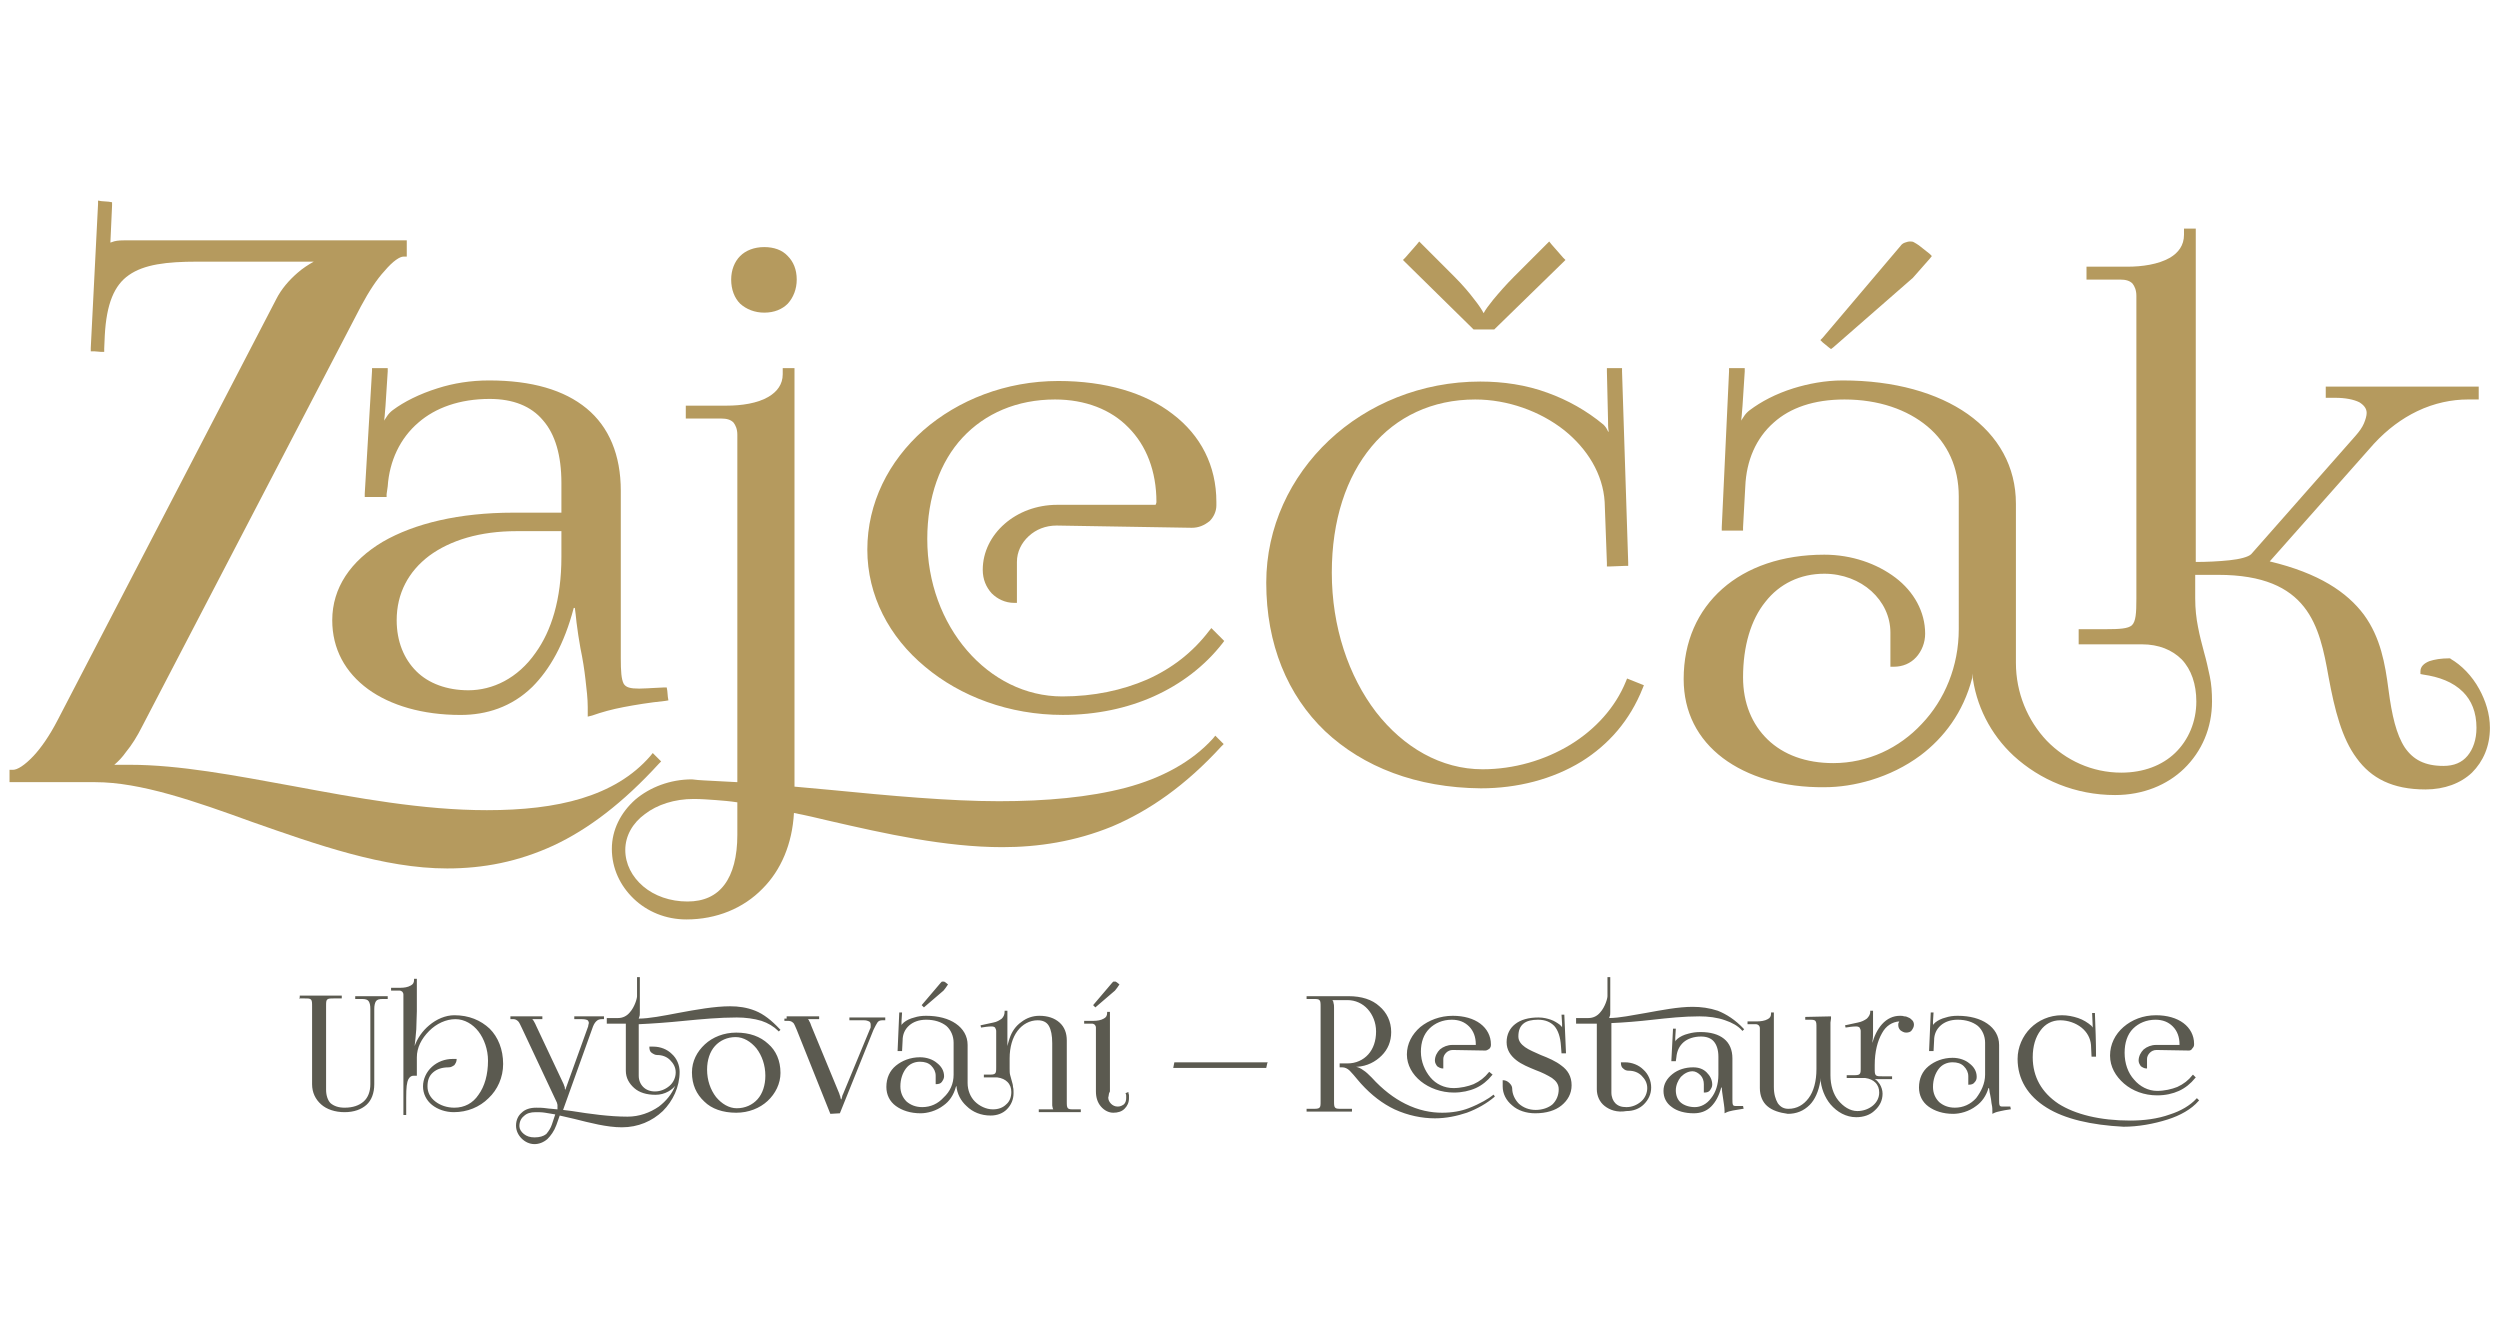
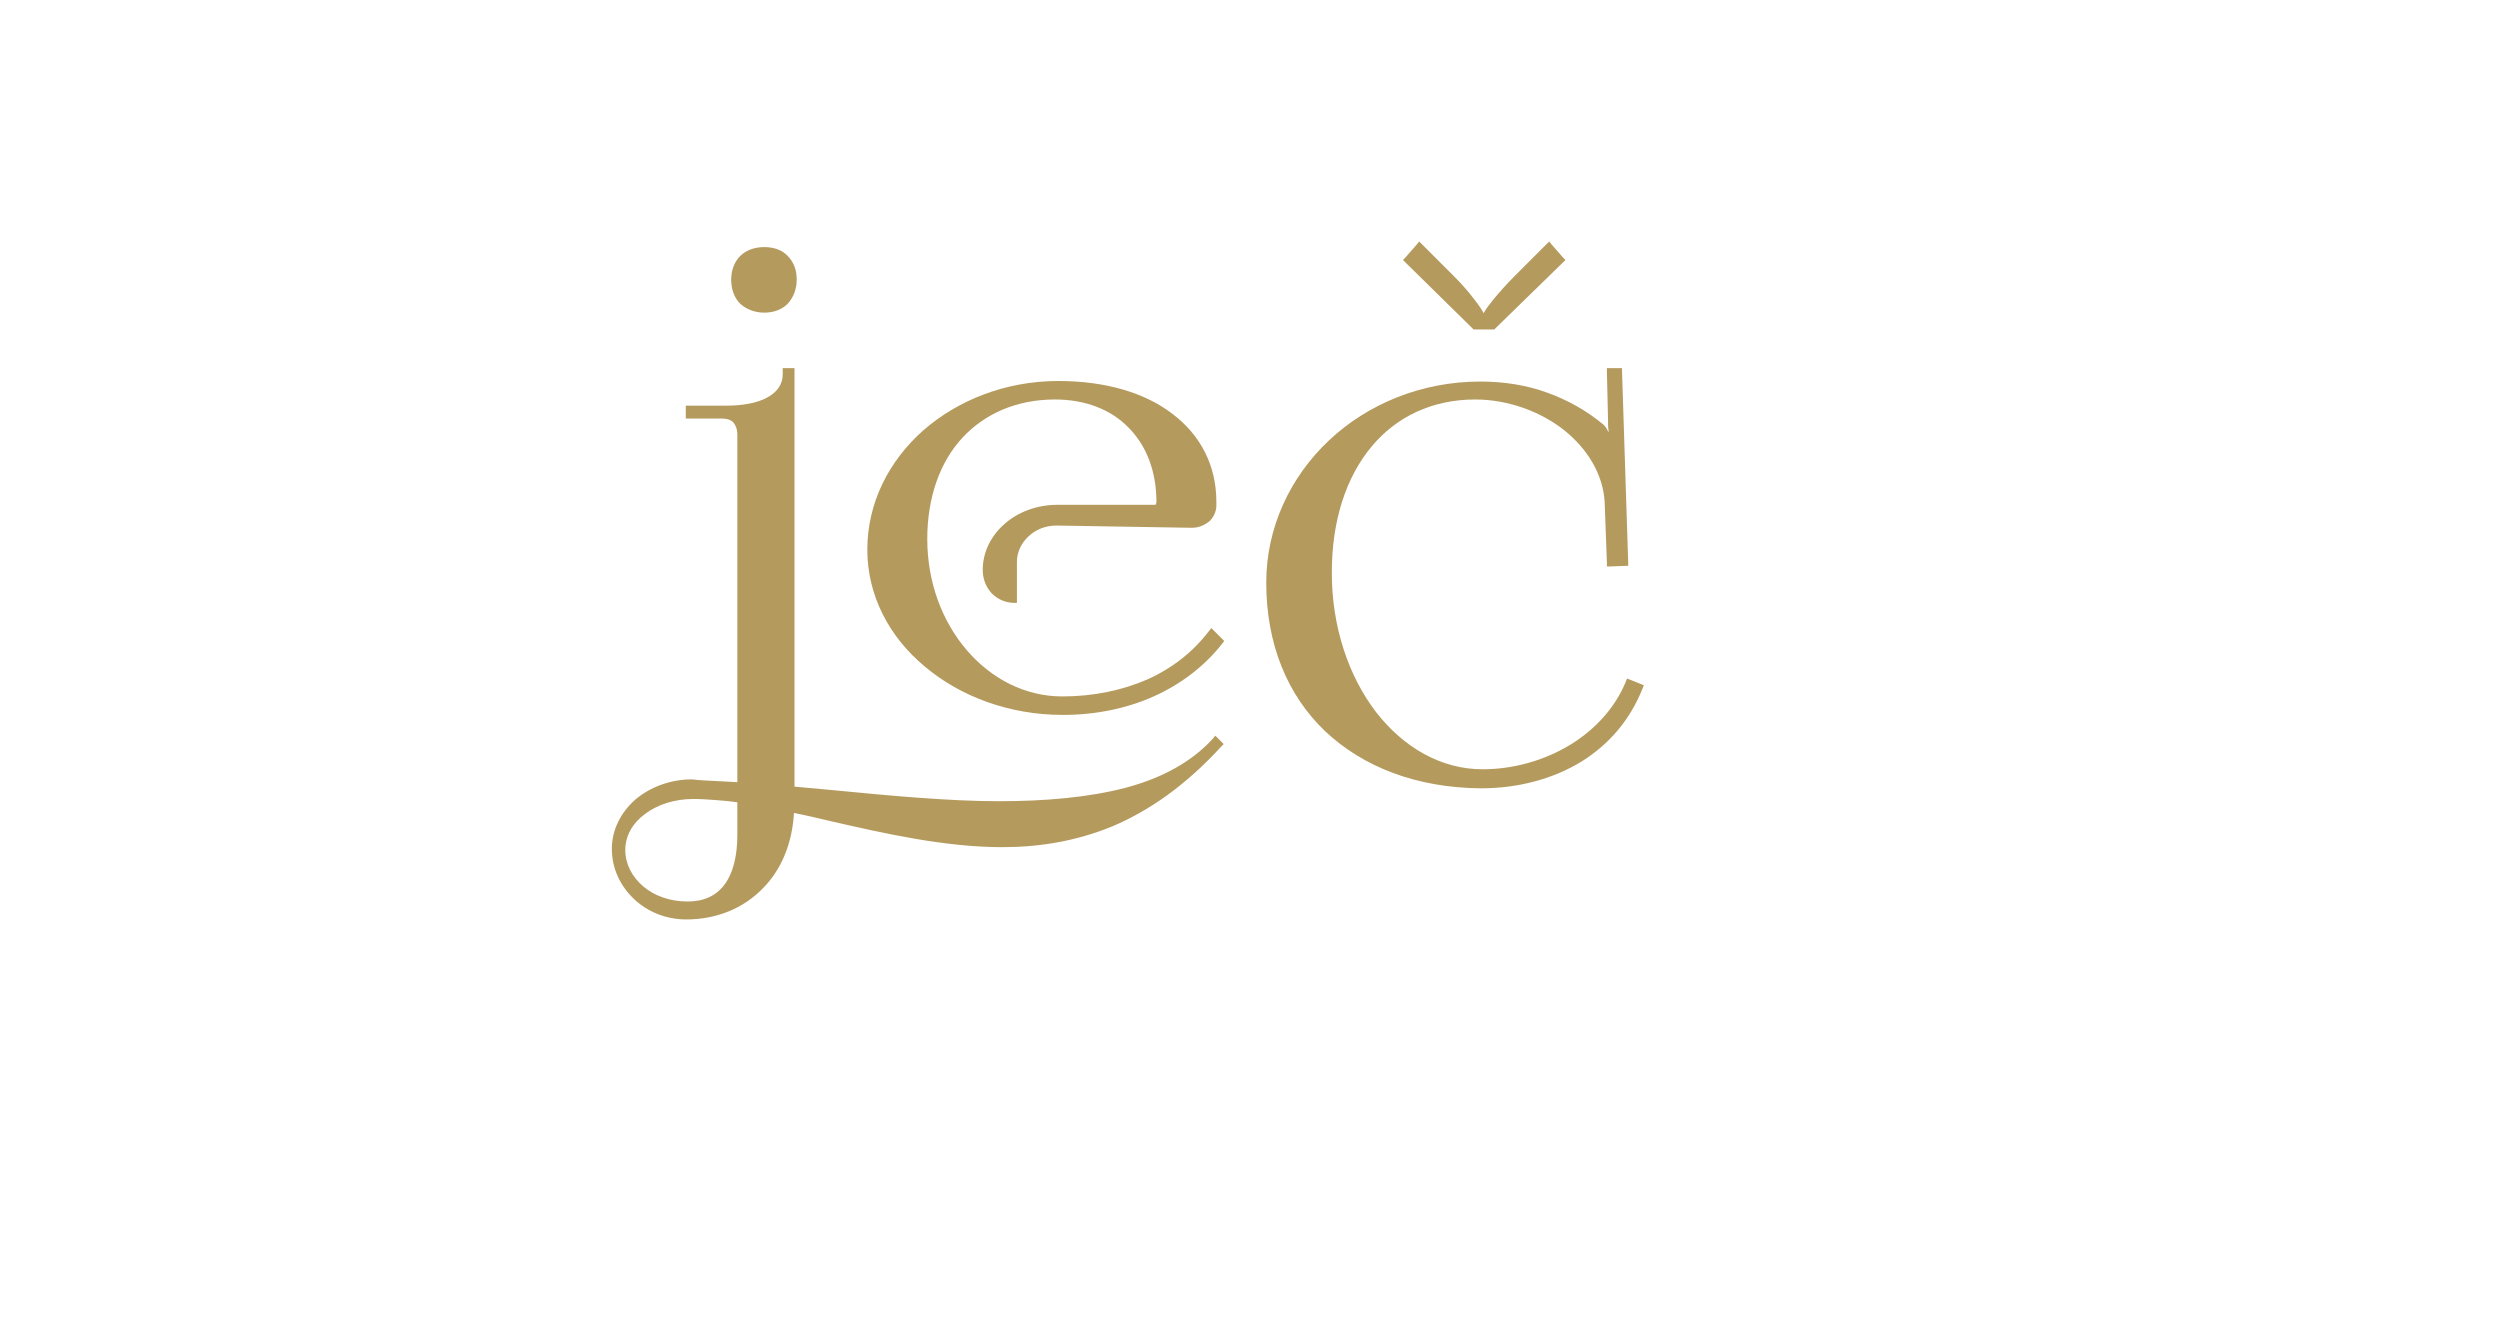
<svg xmlns="http://www.w3.org/2000/svg" version="1.1" id="Vrstva_1" x="0px" y="0px" viewBox="0 0 446.2 239.9" style="enable-background:new 0 0 446.2 239.9;" xml:space="preserve">
  <style type="text/css">
	.st0{fill:#B59A5E;}
	.st1{fill:#5B5A50;}
</style>
  <g>
-     <path class="st0" d="M307.5,135.3c-4.5-3.4-7-8.2-7-14.1c0-6.7,2.5-12.2,6.9-16.1c4.4-3.9,10.7-6.1,18.2-6.1   c4.9,0,9.4,1.6,12.7,4.1c3.3,2.5,5.3,6.1,5.3,10c0,1.6-0.6,3.1-1.6,4.2c-1,1.1-2.4,1.7-4,1.7h-0.6v-0.6v-5.5c0-2.9-1.3-5.5-3.4-7.4   c-2.1-1.9-5.1-3.1-8.4-3.1c-4.3,0-8,1.8-10.5,5c-2.6,3.2-4,7.9-4,13.5c0,4.6,1.6,8.4,4.4,11.1c2.8,2.7,6.8,4.2,11.7,4.2   c6.2,0,11.8-2.7,15.8-7c4.1-4.3,6.6-10.3,6.6-16.9V88.6c0-5.2-2-9.5-5.6-12.5c-3.6-3-8.7-4.8-14.8-4.8c-5.5,0-9.7,1.5-12.6,4.1   c-3.2,2.8-4.9,6.8-5.1,11.4l-0.4,7.3l0,0.6l-0.6,0l-2.6,0l-0.6,0l0-0.6l1.3-27.8l0-0.6h0.6h1.6h0.6l0,0.6l-0.4,6.2v0   c-0.1,0.8-0.1,1.6-0.2,2.2c0,0.2,0,0.4-0.1,0.5c0.1-0.2,0.3-0.5,0.5-0.8c0.3-0.5,0.7-0.9,1.1-1.2c2-1.5,4.6-2.9,7.8-3.9   c2.6-0.8,5.6-1.4,8.8-1.4c9.2,0,16.9,2.2,22.3,6c5.5,3.9,8.6,9.4,8.6,16v28.4c0,5.4,2.1,10.3,5.5,13.9c3.4,3.5,8.1,5.7,13.3,5.7   c4,0,7.3-1.3,9.6-3.5c2.4-2.3,3.8-5.6,3.8-9.2c0-3.1-0.9-5.7-2.6-7.5c-1.7-1.7-4.1-2.7-7.1-2.7h-10.7h-0.6v-0.6v-1.5v-0.6h0.6h4.1   c2.7,0,4.1-0.1,4.8-0.7c0.7-0.7,0.8-2.1,0.8-4.8V52.8c0-1-0.3-1.7-0.7-2.2c-0.5-0.5-1.2-0.7-2.2-0.7H373h-0.6v-0.6v-1.1v-0.6h0.6   h6.7c2.6,0,5.5-0.4,7.6-1.6c1.5-0.9,2.5-2.2,2.5-4.1v-0.5v-0.6h0.6h0.9h0.6v0.6v10v48.9c1.9,0,4.1-0.1,6-0.3   c1.9-0.2,3.4-0.6,3.9-1.1l0,0l18.6-21.1h0c0.7-0.8,1.2-1.5,1.5-2.2c0.3-0.7,0.5-1.4,0.5-1.9c0-0.8-0.5-1.4-1.3-1.9   c-1-0.5-2.5-0.8-4.3-0.8h-1.1h-0.6v-0.6v-1.1V69h0.6h26.1h0.6v0.6v1.1v0.6h-0.6h-1.4c-2.7,0-5.9,0.6-9,2.1   c-2.7,1.3-5.3,3.2-7.7,5.8l-18.6,21c8.8,2.1,13.8,5.5,16.8,9.5c3,4.1,3.8,8.8,4.4,13.4c0.6,4.6,1.4,8,2.9,10.3   c1.5,2.2,3.6,3.3,6.9,3.3c1.9,0,3.3-0.6,4.3-1.8c1-1.2,1.6-2.9,1.6-5c0-2.8-0.9-4.9-2.4-6.4c-1.8-1.8-4.3-2.7-7.1-3.1l-0.5-0.1   v-0.5c0-0.8,0.6-1.4,1.6-1.8c0.9-0.3,2.1-0.5,3.5-0.5h0.2l0.1,0.1c1.9,1.1,3.8,3,5.1,5.4c1.1,2,1.9,4.4,1.9,6.9c0,3.3-1.2,6-3.2,8   c-2,1.9-4.9,3-8.3,3c-5.9,0-9.7-2-12.3-5.6c-2.6-3.5-3.9-8.5-5-14.5c-0.8-4.5-1.7-9.1-4.4-12.5c-2.7-3.4-7.2-5.7-15.3-5.7h-4.1v4.2   c0,1.9,0.2,3.6,0.5,5.1c0.3,1.6,0.7,3.1,1.1,4.6h0c0.4,1.4,0.7,2.8,1,4.2h0c0.3,1.4,0.4,2.9,0.4,4.5c0,4.7-1.8,8.9-5,12   c-3,2.9-7.3,4.7-12.3,4.7c-7.1,0-13.4-2.7-18.1-7c-4.1-3.8-6.8-9-7.4-14.7L352,121l0,0c-1.6,6.2-5.1,10.7-9.2,13.8   c-5.5,4.1-12.1,5.7-17.1,5.7C318.2,140.6,311.9,138.6,307.5,135.3L307.5,135.3z M341.4,49.6L327.2,62l-0.4,0.3l-0.4-0.3l-1.1-0.9   l-0.4-0.4l0.4-0.4l13.9-16.4h0c0.2-0.3,0.5-0.5,0.8-0.6c0.3-0.1,0.6-0.2,0.9-0.2c0.3,0,0.5,0,0.8,0.2c0.2,0.1,0.5,0.3,0.8,0.5l0,0   l1.9,1.5l0.4,0.4l-0.4,0.5L341.4,49.6L341.4,49.6L341.4,49.6z" />
    <path class="st0" d="M279,46.8l-12.1,11.8l-0.2,0.2h-0.2h-3.3h-0.2l-0.2-0.2l-12-11.8l-0.4-0.4l0.4-0.4l2.1-2.4l0.4-0.5l0.4,0.4   l5.8,5.8c1.5,1.5,2.7,2.9,3.6,4.1c0.8,1,1.4,1.9,1.7,2.5c0.3-0.6,0.9-1.4,1.7-2.4c1-1.2,2.2-2.6,3.8-4.2l5.8-5.8l0.4-0.4l0.4,0.5   L279,46l0.4,0.4L279,46.8z M236.5,130.5C229.8,124.1,226,115,226,104c0-9.9,4.3-18.9,11.2-25.4c6.9-6.5,16.5-10.5,27-10.5   c4.1,0,8.2,0.6,12,2c3.6,1.3,7,3.2,10,5.7l0,0c0.3,0.3,0.6,0.7,0.8,1.2l0.1,0.1l0-0.2c-0.1-0.6-0.1-1.3-0.1-2l-0.2-8.6l0-0.6l0.6,0   l1.5,0l0.6,0l0,0.6l1.1,34.1l0,0.6l-0.6,0l-2.6,0.1l-0.6,0l0-0.6l-0.4-10.9h0c-0.3-5-3.1-9.5-7.2-12.8c-4.3-3.4-10.1-5.5-15.9-5.5   c-7.7,0-14.1,3.1-18.5,8.4c-4.5,5.4-7.1,13.1-7.1,22.5c0,9.7,3,18.5,7.9,24.9c4.9,6.3,11.6,10.2,19,10.2c5.6,0,11.1-1.6,15.7-4.4   c4.4-2.7,8-6.6,9.9-11.3l0.2-0.5l0.5,0.2l2,0.8l0.5,0.2l-0.2,0.5c-2.3,5.8-6.1,10.1-10.9,13.1c-5.2,3.2-11.5,4.8-18,4.8   C252.8,140.6,243.3,136.9,236.5,130.5z" />
    <path class="st0" d="M212.7,94.2l-24.1-0.4v0c-2,0-3.7,0.7-5,1.9c-1.3,1.2-2.1,2.8-2.1,4.6v6.7v0.6H181c-1.6,0-3-0.7-4-1.7   c-1-1.1-1.6-2.5-1.6-4.2c0-3.2,1.5-6.1,3.9-8.2c2.4-2.1,5.7-3.4,9.4-3.4h17.3c0.2,0,0.3,0,0.3-0.1c0-0.1,0.1-0.2,0.1-0.4   c0-5.5-1.8-10.1-5-13.3c-3.1-3.2-7.7-5-13.1-5c-6.8,0-12.5,2.5-16.5,6.8c-4,4.3-6.3,10.6-6.3,18.1c0,7.8,2.7,14.8,7.1,19.9   c4.4,5.1,10.4,8.2,17,8.2c5.6,0,10.7-1.1,15.1-3c4.5-2,8.2-4.9,11.1-8.7l0.4-0.5l0.5,0.5l1.4,1.4l0.4,0.4l-0.3,0.4   c-3.2,4.1-7.4,7.3-12.3,9.5c-4.7,2.1-10.2,3.3-16.2,3.3c-9.6,0-18.3-3.3-24.6-8.6c-6.4-5.3-10.3-12.7-10.3-20.9   c0-8.3,3.8-15.8,10-21.3c6.2-5.4,14.7-8.8,24.1-8.8c8.4,0,15.5,2.1,20.4,5.9c5,3.8,7.8,9.2,7.8,15.7v0.6c0,1.1-0.5,2.1-1.2,2.8v0   C214.9,93.8,213.9,94.2,212.7,94.2L212.7,94.2z" />
    <path class="st0" d="M115.1,145.3c-2.2,1.6-3.5,3.9-3.5,6.4c0,2.5,1.2,4.8,3.2,6.5c2,1.7,4.8,2.7,7.9,2.7c2.9,0,5.1-1,6.6-3   c1.5-2,2.3-5,2.3-8.9v-5.8c-1.3-0.2-2.5-0.3-3.8-0.4c-1.4-0.1-2.7-0.2-4-0.2C120.4,142.6,117.3,143.6,115.1,145.3 M132.1,45.7   c1-1,2.5-1.6,4.3-1.6c1.7,0,3.2,0.5,4.2,1.6c1,1,1.6,2.4,1.6,4.2c0,1.7-0.6,3.2-1.6,4.3c-1,1-2.4,1.6-4.2,1.6   c-1.7,0-3.2-0.6-4.3-1.6c-1-1-1.6-2.5-1.6-4.3C130.5,48.2,131.1,46.7,132.1,45.7z M127.8,139.4c1.2,0.1,2.5,0.1,3.8,0.2v-62   c0-1-0.3-1.7-0.7-2.2l0,0c-0.5-0.5-1.2-0.7-2.2-0.7H123h-0.6v-0.6V73v-0.6h0.6h6.7c2.6,0,5.5-0.4,7.5-1.6c1.5-0.9,2.5-2.2,2.5-4   v-0.5v-0.6h0.6h0.9h0.6v0.6v10v64.1c2.2,0.2,4.4,0.4,6.6,0.6c10.2,1,21,2,29.9,2c8.4,0,16.1-0.7,22.6-2.4   c6.4-1.7,11.8-4.6,15.6-8.8l0.4-0.5l0.4,0.4l0.7,0.7l0.4,0.4l-0.4,0.4c-6.4,7-12.9,11.5-19.5,14.3c-6.6,2.7-13.2,3.7-19.6,3.7   c-10.2,0-20.9-2.4-30.9-4.7c-2.1-0.5-4.2-1-6.3-1.4c-0.3,5.5-2.3,10.2-5.6,13.5c-3.4,3.5-8.2,5.5-13.6,5.5c-3.7,0-7-1.4-9.4-3.7   c-2.4-2.3-3.9-5.4-3.9-8.9c0-3.4,1.6-6.5,4.2-8.8c2.6-2.2,6.2-3.6,10.1-3.6C125,139.3,126.3,139.3,127.8,139.4z" />
-     <path class="st0" d="M17,139.6H2.3H1.7V139V138v-0.6h0.6c0.8,0,2.1-0.8,3.7-2.5c1.3-1.4,2.8-3.5,4.3-6.4l39-75.1   c0.9-1.8,2.3-3.4,3.8-4.7c0.9-0.8,2-1.5,2.9-2H35.2c-5.5,0-9.5,0.5-12.2,2.4c-2.6,1.8-4,5.1-4.3,10.8l-0.1,2.3l0,0.6l-0.6,0   l-1.2-0.1l-0.6,0l0-0.6l1.3-25.7l0-0.6l0.6,0.1l1.3,0.1l0.6,0.1l0,0.6l-0.3,6.6c0.1,0,0.2-0.1,0.3-0.1c0.5-0.2,1.1-0.3,2.1-0.3   h49.9h0.6v0.6v1.7v0.6h-0.6c-0.6,0-1.8,0.7-3.4,2.6c-1.3,1.4-2.7,3.5-4.2,6.3l-39,74.9c-0.9,1.8-1.9,3.4-2.9,4.6   c-0.7,1-1.4,1.7-2.1,2.3h2.8c8.8,0,18.7,1.9,29.1,3.8c11.3,2.1,23.1,4.3,34.6,4.3c6.3,0,12-0.6,16.9-2.1c4.9-1.5,9.1-3.9,12.3-7.6   l0.4-0.5l0.4,0.4l0.7,0.7l0.4,0.4l-0.4,0.4c-6.4,7-12.6,11.7-18.8,14.6c-6.3,2.9-12.5,4.1-19,4.1c-11.3,0-23.4-4.3-34.8-8.3   C34.8,143,25.1,139.6,17,139.6" />
-     <path class="st0" d="M100.2,99.4v-4.6h-8c-6.5,0-11.8,1.6-15.6,4.4c-3.7,2.8-5.8,6.7-5.8,11.5c0,3.8,1.3,6.9,3.5,9.1   c2.2,2.2,5.5,3.4,9.3,3.4c4.3,0,8.8-2.1,12-6.7C98.4,112.6,100.2,107,100.2,99.4 M91.6,91.5h8.6v-5.3c0-4.9-1.1-8.7-3.3-11.2   c-2.1-2.5-5.3-3.8-9.5-3.8c-5.4,0-9.7,1.6-12.7,4.2c-3.3,2.8-5.2,6.9-5.5,11.4v0L69,88.2l0,0.5l-0.5,0l-2.8,0l-0.6,0l0-0.6   l1.3-21.9l0-0.5H67h1.6h0.6l0,0.6l-0.4,6.2v0c-0.1,0.8-0.1,1.6-0.2,2.2c0,0.2,0,0.4-0.1,0.5c0.1-0.2,0.3-0.5,0.5-0.8   c0.3-0.5,0.7-0.9,1.1-1.2c2-1.5,4.8-2.9,8-3.9c2.8-0.9,5.9-1.4,9.2-1.4c7.6,0,13.4,1.7,17.4,5c4,3.3,6.1,8.3,6.1,14.7v29.9   c0,2.3,0.1,3.7,0.5,4.5c0.4,0.7,1.2,0.9,2.8,0.9c0.7,0,2.3-0.1,2.3-0.1l0,0l2-0.1l0.6,0l0.1,0.6l0.1,1.1l0.1,0.6l-0.6,0.1   c-2.9,0.3-5.3,0.7-7.4,1.1c-2.1,0.4-3.9,0.9-5.6,1.5l-0.8,0.2v-0.8v-0.9c0-1.5-0.2-3.2-0.4-4.9c-0.2-1.8-0.5-3.7-0.9-5.6v0   c-0.3-1.6-0.5-3.1-0.7-4.6c-0.1-1-0.2-1.9-0.3-2.6h-0.2c-1.7,6.5-4.3,11-7.4,14.1c-3.7,3.6-8.2,5-12.8,5c-6.8,0-12.5-1.7-16.5-4.6   c-4.1-3-6.4-7.2-6.4-12.3c0-5.8,3.3-10.6,9-14C74,93.4,82,91.5,91.6,91.5z" />
-     <path class="st1" d="M390.7,187.5l-5.8-0.1c-0.5,0-0.9,0.2-1.2,0.5c-0.3,0.3-0.5,0.7-0.5,1.1v1.7h-0.1c-0.4,0-0.7-0.2-1-0.4   c-0.2-0.3-0.4-0.6-0.4-1c0-0.8,0.4-1.5,0.9-2c0.6-0.5,1.4-0.8,2.2-0.8h4.1c0,0,0.1,0,0.1,0c0,0,0-0.1,0-0.1c0-1.3-0.4-2.4-1.2-3.2   c-0.8-0.8-1.8-1.2-3.1-1.2c-1.6,0-3,0.6-4,1.6c-1,1-1.5,2.5-1.5,4.3c0,1.9,0.6,3.6,1.7,4.8c1,1.2,2.5,2,4.1,2   c1.3,0,2.6-0.3,3.6-0.7c1.1-0.5,2-1.2,2.7-2.1l0.1-0.1l0.5,0.5l-0.1,0.1c-0.8,1-1.8,1.8-2.9,2.3c-1.1,0.5-2.4,0.8-3.9,0.8   c-2.3,0-4.4-0.8-5.9-2.1c-1.5-1.3-2.5-3-2.5-5c0-2,0.9-3.8,2.4-5.1c1.5-1.3,3.5-2.1,5.8-2.1c2,0,3.7,0.5,4.9,1.4   c1.2,0.9,1.9,2.2,1.9,3.7v0.1c0,0.3-0.1,0.5-0.3,0.7C391.2,187.3,391,187.5,390.7,187.5 M365.3,197.7c-3.4-2.1-5.2-5.1-5.2-8.7   c0-2.1,0.9-4.1,2.3-5.5c1.4-1.4,3.4-2.3,5.6-2.3c1,0,2,0.2,2.9,0.5c0.9,0.3,1.7,0.8,2.4,1.4l0,0c0.1,0.1,0.1,0.2,0.2,0.3l0,0.1   l0-0.1c0-0.1,0-0.3,0-0.4l-0.1-2.2l0.5,0c0.1,2.6,0.2,5.2,0.2,7.8l-0.8,0l-0.1-2.1c-0.1-1.2-0.7-2.3-1.7-3.1   c-1-0.8-2.4-1.3-3.8-1.3c-1.5,0-2.7,0.7-3.5,1.8c-0.9,1.2-1.4,2.8-1.4,4.8c0,3.5,1.6,6.3,4.6,8.3c3,1.9,7.4,3,12.8,3   c2.4,0,4.9-0.3,7.1-1.1c1.9-0.6,3.6-1.6,4.7-2.8l0.1-0.1l0.4,0.4l-0.1,0.1c-1.3,1.5-3.3,2.6-5.5,3.3c-2.5,0.8-5.3,1.3-7.9,1.3   C373.2,200.8,368.5,199.7,365.3,197.7z M354.3,191.8v-5.7c0-1.2-0.5-2.3-1.3-3c-0.9-0.7-2.1-1.1-3.6-1.1c-1.3,0-2.3,0.4-3,1   c-0.8,0.7-1.2,1.6-1.2,2.7l-0.1,1.9l-0.8,0l0.3-6.9h0.5l-0.1,1.6c0,0.2,0,0.4,0,0.5l0,0.2c0-0.1,0.1-0.2,0.1-0.2   c0.1-0.1,0.2-0.2,0.3-0.3c0.5-0.4,1.1-0.7,1.9-0.9c0.6-0.2,1.3-0.3,2.1-0.3c2.2,0,4,0.5,5.3,1.4c1.3,0.9,2.1,2.2,2.1,3.8v9.7   c0,0.5,0,0.9,0.1,1.1c0.1,0.2,0.3,0.2,0.7,0.2c0.2,0,0.6,0,0.6,0l0.6,0l0.1,0.5l-0.1,0c-0.7,0.1-1.3,0.2-1.7,0.3   c-0.5,0.1-0.9,0.2-1.3,0.4l-0.2,0.1v-0.4c0-0.3,0-0.8-0.1-1.2c-0.1-0.4-0.1-0.9-0.2-1.3c-0.1-0.4-0.1-0.7-0.2-1   c0-0.3-0.1-0.5-0.1-0.7h-0.1c-0.4,1.4-1.2,2.5-2.2,3.2c-1.3,1-2.9,1.4-4.1,1.4c-1.8,0-3.3-0.5-4.4-1.3c-1.1-0.8-1.7-2-1.7-3.4   c0-1.6,0.6-2.9,1.7-3.8c1.1-0.9,2.6-1.5,4.3-1.5c1.2,0,2.3,0.4,3,1c0.8,0.6,1.3,1.4,1.3,2.4c0,0.4-0.1,0.7-0.4,1   c-0.2,0.3-0.6,0.4-1,0.4h-0.1v-1.5c0-0.7-0.3-1.3-0.8-1.8c-0.5-0.5-1.2-0.7-2-0.7c-1,0-1.9,0.4-2.5,1.2c-0.6,0.8-1,1.9-1,3.2   c0,1.1,0.4,2,1.1,2.7c0.7,0.6,1.6,1,2.8,1c1.5,0,2.8-0.6,3.8-1.7C353.6,194.8,354.3,193.4,354.3,191.8z M315.4,197.4   c-0.8-0.7-1.3-1.8-1.3-3.2v-10.7c0-0.2-0.1-0.4-0.2-0.5c-0.1-0.1-0.3-0.2-0.5-0.2h-1.5v-0.5h1.7c0.6,0,1.4-0.1,1.9-0.4   c0.4-0.2,0.6-0.5,0.6-1v-0.2h0.5v13.3c0,1.3,0.3,2.2,0.7,2.9c0.5,0.7,1.1,1,1.9,1c1.5,0,2.7-0.7,3.6-1.9c0.9-1.2,1.4-3,1.4-5.2   v-7.4c0-0.6,0-1-0.2-1.2c-0.2-0.2-0.5-0.2-1.2-0.2h-0.6v-0.5c1.5,0,3.1-0.1,4.6-0.1c0,0.1,0,0.3,0,0.4c0,0.2-0.1,0.5-0.1,0.7   c0,0.2,0,0.5,0,0.7v8.7c0,1.8,0.5,3.4,1.4,4.5c0.9,1.1,2.1,1.9,3.4,1.9c1.1,0,2.1-0.4,2.8-1c0.7-0.6,1.1-1.4,1.1-2.3   c0-0.7-0.2-1.3-0.7-1.8c-0.4-0.4-1-0.7-1.8-0.8h-3.3v-0.5h1.1c0.6,0,1,0,1.2-0.2c0.2-0.2,0.2-0.5,0.2-1.2V184   c0-0.2-0.1-0.4-0.2-0.6c-0.1-0.1-0.3-0.2-0.6-0.2c-0.6,0-1.3,0.1-1.9,0.2l-0.1-0.4l2.3-0.5c0.6-0.1,1.2-0.4,1.6-0.7   c0.3-0.3,0.6-0.7,0.6-1.2v-0.2h0.5v3.8c0,0.5,0,1.1-0.1,1.6c0,0.2,0,0.4-0.1,0.6c0.4-1.5,1-2.7,1.8-3.6c0.9-1,2-1.5,3.2-1.5   c0.3,0,0.5,0,0.8,0.1c0.3,0,0.5,0.1,0.7,0.2c0.3,0.1,0.5,0.3,0.7,0.5c0.2,0.2,0.3,0.5,0.3,0.8c0,0.4-0.2,0.7-0.4,1   c-0.2,0.3-0.6,0.4-1,0.4c-0.4,0-0.7-0.2-1-0.4c-0.3-0.3-0.4-0.6-0.4-1c0-0.1,0-0.3,0.1-0.4c0-0.1,0-0.1,0.1-0.2   c-1.3,0.1-2.4,0.8-3.1,2.1c-0.8,1.4-1.3,3.3-1.3,5.7v0.6c0,0.6,0,1,0.2,1.2c0.2,0.2,0.5,0.2,1.2,0.2h1.7v0.5h-3.1   c0.4,0.2,0.6,0.5,0.9,0.9c0.3,0.5,0.5,1.1,0.5,1.7c0,1.2-0.5,2.2-1.4,3c-0.8,0.8-2,1.2-3.3,1.2c-1.8,0-3.4-0.9-4.6-2.3   c-1-1.2-1.7-2.9-1.8-4.7l0,0.5c-0.3,1.9-1,3.4-1.9,4.3c-1.1,1.1-2.4,1.6-3.9,1.6C317.6,198.6,316.3,198.2,315.4,197.4z    M286.4,197.4c-0.9-0.7-1.4-1.8-1.4-3v-11.7h-3.7v-1h2.2c0.9,0,1.6-0.4,2.1-1c0.9-1,1.3-2.5,1.3-2.9v-3.4h0.5v6.2   c0,0.3,0,0.6-0.1,0.8c0,0.1-0.1,0.2-0.1,0.3c1.8,0,4.1-0.5,6.5-0.9c2.8-0.5,5.8-1.1,8.4-1.1c1.5,0,3,0.2,4.5,0.7   c1.5,0.6,3.1,1.6,4.6,3.2l0.1,0.1l-0.3,0.3l-0.1-0.1c-0.7-0.8-1.8-1.4-3-1.8c-1.4-0.5-3-0.7-4.6-0.7c-2.8,0-5.6,0.3-8.3,0.6   c-2.6,0.3-5.1,0.5-7.4,0.6v12.4c0,0.8,0.3,1.5,0.7,1.9c0.5,0.5,1.1,0.7,2,0.7c1,0,1.9-0.4,2.6-1c0.7-0.6,1.1-1.5,1.1-2.4   c0-0.9-0.4-1.6-1-2.2c-0.6-0.6-1.4-0.9-2.3-0.9c-0.4,0-0.7-0.1-1-0.4c-0.3-0.2-0.4-0.6-0.4-1v-0.1h0.7c1.3,0,2.5,0.5,3.3,1.3   c0.9,0.8,1.4,2,1.4,3.2c0,1.2-0.5,2.2-1.3,3c-0.8,0.8-1.9,1.2-3.1,1.2C288.6,198.6,287.3,198.1,286.4,197.4z M306.7,191.8v-3.2   c0-1.2-0.3-2.1-0.8-2.7c-0.5-0.6-1.3-0.9-2.3-0.9c-1.3,0-2.4,0.4-3.1,1c-0.8,0.7-1.2,1.6-1.3,2.7c0,0.2-0.1,0.5-0.1,0.7l-0.8,0   l0.3-5.8h0.5l-0.1,1.6c0,0.2,0,0.4,0,0.5l0,0.2c0-0.1,0.1-0.2,0.1-0.2c0.1-0.1,0.2-0.2,0.3-0.3c0.5-0.4,1.1-0.7,1.9-0.9   c0.7-0.2,1.4-0.3,2.2-0.3c1.8,0,3.2,0.4,4.2,1.2c1,0.8,1.5,2,1.5,3.5v7.2c0,0.5,0,0.9,0.1,1.1c0.1,0.2,0.3,0.2,0.7,0.2   c0.1,0,0.1,0,0.2,0c0.1,0,0.2,0,0.3,0l0.6,0l0.1,0.5l-0.1,0c-0.7,0.1-1.3,0.2-1.8,0.3c-0.5,0.1-0.9,0.2-1.3,0.4l-0.2,0.1v-0.4   c0-0.7-0.2-1.7-0.3-2.5c-0.1-0.7-0.2-1.3-0.2-1.7h-0.1c-0.4,1.5-1,2.6-1.8,3.4c-0.9,0.9-2,1.2-3.1,1.2c-1.6,0-3-0.4-3.9-1.1   c-1-0.7-1.5-1.7-1.5-2.9c0-1.2,0.6-2.2,1.6-3c1-0.8,2.3-1.2,3.7-1.2c1,0,1.8,0.3,2.4,0.9c0.6,0.6,1,1.3,1,2.2c0,0.4-0.2,0.7-0.4,1   c-0.2,0.3-0.6,0.4-1,0.4h-0.1v-1.5c0-0.6-0.2-1.2-0.6-1.6c-0.4-0.4-0.9-0.7-1.4-0.7c-0.8,0-1.5,0.4-2.1,1c-0.5,0.6-0.9,1.5-0.9,2.4   c0,0.9,0.3,1.7,0.9,2.2c0.6,0.5,1.5,0.8,2.5,0.8c1,0,2.1-0.5,2.9-1.6C306.2,195,306.7,193.6,306.7,191.8z M277.4,183.1   c-0.7-0.7-1.6-1.1-2.9-1.1c-1.1,0-2,0.2-2.6,0.7c-0.6,0.5-0.9,1.2-0.9,2.3c0,0.8,0.5,1.4,1.2,1.9c0.7,0.5,1.7,0.9,2.8,1.4   c1.3,0.5,2.7,1.1,3.7,1.9c1.1,0.8,1.8,1.9,1.8,3.5c0,1.5-0.7,2.7-1.8,3.6c-1.1,0.9-2.7,1.4-4.7,1.4c-1.6,0-3.1-0.5-4.1-1.4   c-1.1-0.9-1.7-2.1-1.7-3.4v-1.1h0.1c0.4,0,0.8,0.2,1.1,0.5c0.3,0.3,0.5,0.6,0.5,1c0,1,0.5,2,1.2,2.7c0.8,0.7,1.8,1.1,3,1.1   c1.2,0,2.3-0.4,3-1c0.7-0.7,1.1-1.6,1.1-2.7c0-0.9-0.5-1.5-1.2-2c-0.8-0.5-1.8-1-2.9-1.4c-1.2-0.5-2.5-1-3.5-1.8   c-1-0.8-1.7-1.8-1.7-3.2c0-1.4,0.6-2.5,1.5-3.2c1-0.8,2.4-1.2,4.2-1.2c0.9,0,1.6,0.2,2.2,0.4c0.6,0.2,1.2,0.6,1.6,0.9   c0.1,0.1,0.2,0.2,0.3,0.3c0.1,0.1,0.1,0.2,0.1,0.2l0-0.2c0-0.2,0-0.3,0-0.5l-0.1-1.6h0.5c0.1,2.3,0.2,4.6,0.3,6.9l-0.8,0l-0.1-1.3   C278.5,185.1,278.1,183.9,277.4,183.1z M266.6,195.4l0.2,0.3l-0.1,0.1c-1.3,1.1-3,2.1-4.9,2.8c-1.8,0.6-3.7,1-5.7,1   c-2.3,0-4.8-0.5-7.2-1.6c-2.1-1-4.1-2.5-6-4.6l-0.6-0.7c-0.5-0.6-1-1.2-1.4-1.6c-0.4-0.4-0.9-0.6-1.3-0.6h-0.5v-0.7h1.4   c1.5,0,2.8-0.6,3.7-1.6c0.9-1,1.4-2.4,1.4-4.1c0-1.6-0.6-3-1.5-4c-0.9-1-2.2-1.6-3.6-1.6h-2.7c0.1,0.1,0.2,0.3,0.2,0.5   c0.1,0.3,0.1,0.6,0.1,0.9v16.6c0,0.6,0,1,0.2,1.2c0.2,0.2,0.5,0.2,1.2,0.2h1.8v0.5h-8.1v-0.5h1.1c0.6,0,1,0,1.2-0.2   c0.2-0.2,0.2-0.5,0.2-1.2v-16.8c0-0.6,0-1-0.2-1.2c-0.2-0.2-0.5-0.2-1.2-0.2h-1.1v-0.5h7.5c2.3,0,4.2,0.6,5.5,1.8   c1.3,1.1,2.1,2.7,2.1,4.6c0,1.7-0.6,3.1-1.7,4.2c-1.1,1.1-2.6,1.9-4.4,2l-0.2,0c0.5,0.1,0.9,0.3,1.3,0.6c0.5,0.3,1,0.8,1.5,1.3   c2,2.2,4,3.7,6,4.7c2.4,1.2,4.6,1.6,6.6,1.6c1.8,0,3.4-0.3,4.7-0.8c2.1-0.8,3.7-1.8,4.3-2.3l0.1-0.1L266.6,195.4z M265.1,187.5   l-5.8-0.1c-0.5,0-0.9,0.2-1.2,0.5c-0.3,0.3-0.5,0.7-0.5,1.1v1.7h-0.1c-0.4,0-0.7-0.2-1-0.4c-0.2-0.3-0.4-0.6-0.4-1   c0-0.8,0.4-1.5,0.9-2c0.6-0.5,1.4-0.8,2.2-0.8h4.1c0,0,0.1,0,0.1,0c0,0,0-0.1,0-0.1c0-1.3-0.4-2.4-1.2-3.2   c-0.8-0.8-1.8-1.2-3.1-1.2c-1.6,0-3,0.6-4,1.6c-1,1-1.5,2.4-1.5,4.1c0,1.8,0.7,3.4,1.7,4.6c1,1.2,2.5,1.9,4.1,1.9   c1.3,0,2.6-0.3,3.6-0.7c1.1-0.5,2-1.2,2.7-2.1l0.1-0.1l0.6,0.5l-0.1,0.1c-0.8,1-1.8,1.8-2.9,2.3c-1.1,0.5-2.5,0.8-3.9,0.8   c-2.3,0-4.4-0.8-5.9-2c-1.5-1.2-2.5-2.9-2.5-4.8c0-1.9,0.9-3.6,2.4-4.9c1.5-1.2,3.5-2,5.8-2c2,0,3.7,0.5,4.9,1.4   c1.2,0.9,1.9,2.2,1.9,3.7v0.1c0,0.3-0.1,0.5-0.3,0.7C265.6,187.3,265.4,187.5,265.1,187.5z M226.2,189.7l-0.2,0.9h-16.6l0.2-1h16.7   L226.2,189.7z M196.5,197.5c-0.6-0.7-0.9-1.6-0.9-2.7v-11.4c0-0.2-0.1-0.4-0.2-0.5c-0.1-0.1-0.3-0.2-0.5-0.2h-1.4v-0.5h1.7   c0.6,0,1.3-0.1,1.8-0.4c0.4-0.2,0.6-0.5,0.6-1v-0.2h0.5v14.2l0,0c-0.1,0.2-0.2,0.4-0.2,0.6c0,0.2-0.1,0.4-0.1,0.5   c0,0.4,0.2,0.8,0.5,1.1c0.3,0.3,0.7,0.5,1.2,0.5c0.5,0,0.8-0.2,1.1-0.4c0.3-0.3,0.4-0.7,0.4-1.1c0-0.1,0-0.3,0-0.4   c0-0.1,0-0.3-0.1-0.4l0-0.1l0.5-0.2l0,0.1c0,0.2,0.1,0.3,0.1,0.5c0,0.2,0,0.3,0,0.5c0,0.8-0.3,1.4-0.8,1.9c-0.5,0.5-1.2,0.7-2,0.7   C197.9,198.6,197.1,198.2,196.5,197.5z M199,176.8l-3.5,3l-0.4-0.4l3.4-4c0.1-0.1,0.1-0.1,0.2-0.2c0.1,0,0.1,0,0.2,0   c0.1,0,0.1,0,0.2,0c0.1,0,0.1,0.1,0.2,0.1l0.5,0.4C199.6,176,199.2,176.6,199,176.8z M170.2,191.8v-5.7c0-1.2-0.5-2.3-1.3-3   c-0.9-0.7-2.1-1.1-3.6-1.1c-1.3,0-2.3,0.4-3,1c-0.8,0.7-1.2,1.6-1.2,2.7l-0.1,1.9l-0.8,0c0.1-2.3,0.2-4.6,0.3-6.9h0.5l-0.1,1.6   c0,0.2,0,0.4,0,0.5l0,0.2c0-0.1,0.1-0.2,0.1-0.2c0.1-0.1,0.2-0.2,0.3-0.3c0.5-0.4,1.1-0.7,1.9-0.9c0.6-0.2,1.3-0.3,2.1-0.3   c2.2,0,4,0.5,5.3,1.4c1.3,0.9,2.1,2.2,2.1,3.8v6.8c0,1.3,0.5,2.5,1.3,3.3c0.8,0.8,2,1.4,3.2,1.4c1,0,1.8-0.3,2.4-0.9   c0.6-0.5,0.9-1.3,0.9-2.2c0-0.7-0.2-1.3-0.7-1.8c-0.4-0.4-1-0.7-1.8-0.8h-2.4v-0.5h0.8c0.6,0,1,0,1.2-0.2c0.2-0.2,0.2-0.5,0.2-1.2   V184c0-0.2-0.1-0.4-0.2-0.6c-0.1-0.1-0.3-0.2-0.6-0.2c-0.6,0-1.3,0.1-1.9,0.2l-0.1-0.4l2.3-0.5c0.6-0.1,1.1-0.4,1.5-0.7   c0.3-0.3,0.5-0.7,0.5-1.2v-0.2h0.5v3.8c0,0.3,0,1.2,0,1.9l0,0.6l0.1-0.4c0.1-0.4,0.2-0.7,0.3-1c0.4-1.2,1.1-2.2,2.1-2.9   c0.9-0.7,2-1.1,3.2-1.1c1.5,0,2.7,0.4,3.6,1.2c0.9,0.8,1.3,1.9,1.3,3.2v10.9c0,0.6,0,1,0.2,1.2c0.2,0.2,0.5,0.2,1.2,0.2h1.1v0.5   h-7.5v-0.5h2.6c0,0-0.1-0.1-0.1-0.2c0-0.1-0.1-0.3-0.1-0.5v-11.1c0-1.4-0.2-2.4-0.6-3.1c-0.4-0.7-1.1-1-2-1c-1.4,0-2.7,0.7-3.6,1.9   c-0.9,1.2-1.4,2.9-1.4,4.9v1.8c0,0.4,0,0.9,0.1,1.2c0.1,0.4,0.2,0.7,0.3,1.1c0.1,0.3,0.2,0.7,0.2,1c0.1,0.3,0.1,0.7,0.1,1.1   c0,1.1-0.4,2.1-1.2,2.9c-0.7,0.7-1.7,1.1-2.9,1.1c-1.7,0-3.2-0.6-4.3-1.7c-1-0.9-1.7-2.2-1.8-3.6l-0.1,0.2   c-0.4,1.5-1.2,2.6-2.2,3.3c-1.3,1-2.9,1.4-4.1,1.4c-1.8,0-3.3-0.5-4.4-1.3c-1.1-0.8-1.7-2-1.7-3.4c0-1.6,0.6-2.9,1.7-3.8   c1.1-0.9,2.6-1.5,4.3-1.5c1.2,0,2.3,0.4,3,1c0.8,0.6,1.3,1.4,1.3,2.4c0,0.4-0.2,0.7-0.4,1c-0.2,0.3-0.6,0.4-1,0.4h-0.1v-1.5   c0-0.7-0.3-1.3-0.8-1.8c-0.5-0.5-1.2-0.7-2-0.7c-1,0-1.9,0.4-2.5,1.2c-0.6,0.8-1,1.9-1,3.2c0,1.1,0.4,2,1.1,2.7   c0.7,0.6,1.6,1,2.8,1c1.5,0,2.8-0.6,3.8-1.7C169.6,194.8,170.2,193.4,170.2,191.8z M168.4,176.8l-3.5,3l-0.4-0.4l3.4-4   c0.1-0.1,0.1-0.1,0.2-0.2c0.1,0,0.1,0,0.2,0c0.1,0,0.1,0,0.2,0c0.1,0,0.1,0.1,0.2,0.1l0.5,0.4C169,176,168.6,176.6,168.4,176.8z    M140.4,181.8v-0.4h5.8v0.5h-2c0.1,0.1,0.2,0.2,0.2,0.3c0.2,0.3,0.3,0.6,0.4,0.9l5,12.1c0,0.1,0.1,0.3,0.2,0.6c0,0.1,0,0.2,0.1,0.4   h0.1c0-0.1,0-0.2,0.1-0.4c0-0.2,0.1-0.4,0.2-0.6l4.8-11.6c0.1-0.1,0.1-0.3,0.1-0.4c0-0.1,0-0.2,0-0.3c0-0.3-0.1-0.5-0.3-0.6   c-0.2-0.1-0.5-0.2-0.9-0.2h-2.6v-0.5h6.4v0.5h-0.5c-0.4,0-0.7,0.1-0.9,0.4c-0.2,0.3-0.4,0.7-0.7,1.3l-6,14.9l-1.7,0.1l-6-15   c-0.3-0.6-0.4-1.1-0.7-1.3c-0.2-0.2-0.5-0.3-0.9-0.3h-0.6V181.8z M122.1,182.2c-2.9,0.3-5.8,0.5-8.1,0.6v9.2c0,0.8,0.3,1.5,0.8,2   c0.5,0.5,1.2,0.8,2.1,0.8c1,0,1.9-0.4,2.6-1c0.7-0.6,1.1-1.5,1.1-2.4c0-0.9-0.4-1.6-1-2.2c-0.6-0.6-1.4-0.9-2.3-0.9   c-0.4,0-0.7-0.2-1-0.4c-0.3-0.2-0.4-0.6-0.4-1v-0.1h0.7c1.3,0,2.5,0.5,3.3,1.3c0.9,0.8,1.4,2,1.4,3.2c0,2.7-1.2,5.2-3,7   c-1.9,1.8-4.4,2.9-7.3,2.9c-2.7,0-5.7-0.8-8.5-1.5c-0.9-0.2-1.8-0.4-2.6-0.6l-0.6,1.7c-0.4,1.1-1,1.9-1.6,2.5   c-0.7,0.6-1.5,0.9-2.3,0.9c-0.9,0-1.7-0.4-2.3-1c-0.6-0.6-1-1.4-1-2.3c0-1,0.4-1.8,1-2.3c0.6-0.6,1.5-0.9,2.6-0.9   c0.5,0,1.1,0,1.8,0.1c0.6,0.1,1.3,0.1,2,0.2l0-0.1c0-0.1,0-0.2,0-0.3c0-0.1,0-0.3,0-0.4c0-0.1-0.1-0.3-0.1-0.4l-6.2-13.2   c-0.3-0.6-0.5-1.1-0.7-1.3c-0.2-0.2-0.5-0.4-0.8-0.4h-0.6v-0.5h5.7v0.5h-1.8c0.1,0.1,0.2,0.2,0.3,0.4c0.2,0.3,0.3,0.6,0.4,0.8   l4.9,10.4c0.1,0.2,0.1,0.4,0.2,0.5c0,0.2,0,0.4,0.1,0.5l4-11.1c0.1-0.2,0.1-0.3,0.1-0.4c0-0.1,0.1-0.3,0.1-0.4   c0-0.2-0.1-0.4-0.2-0.5c-0.2-0.1-0.5-0.2-1-0.2h-1.4v-0.5h5.3v0.5h-0.4c-0.4,0-0.7,0.1-1,0.4c-0.3,0.3-0.5,0.7-0.7,1.3l-5.2,14.5   l1.6,0.2c3.1,0.5,6.7,1,9.9,1c2.1,0,4-0.7,5.6-1.8c1.3-1,2.3-2.2,2.9-3.7c-0.3,0.4-0.7,0.7-1.2,1c-0.7,0.4-1.5,0.6-2.3,0.6   c-1.6,0-2.9-0.4-3.8-1.2c-0.9-0.8-1.5-1.8-1.5-3.1v-8.4h-3.4v-1h2c0.9,0,1.6-0.4,2.1-1c0.9-1,1.3-2.5,1.3-2.9v-3.4h0.5v6.3   c0,0.3,0,0.6-0.1,0.8c0,0.1-0.1,0.2-0.1,0.3c1.8,0,4.4-0.5,7-1c3.2-0.6,6.6-1.2,9.3-1.2c1.5,0,3,0.2,4.5,0.8   c1.5,0.6,2.9,1.7,4.4,3.3l0.1,0.1l-0.3,0.3l-0.1-0.1c-0.8-0.8-1.8-1.4-3-1.8c-1.3-0.4-2.9-0.6-4.4-0.6   C128.4,181.6,125.2,181.9,122.1,182.2z M127.8,195.8c1,1.2,2.3,2,3.7,2c1.5,0,2.8-0.6,3.7-1.6c0.9-1,1.4-2.5,1.4-4.2   c0-1.9-0.6-3.6-1.6-4.9c-1-1.2-2.3-2-3.7-2c-1.5,0-2.8,0.6-3.7,1.6c-0.9,1-1.4,2.5-1.4,4.2C126.2,192.8,126.8,194.5,127.8,195.8z    M137,196.5c-1.4,1.3-3.4,2.1-5.6,2.1c-2.4,0-4.4-0.7-5.7-2c-1.4-1.3-2.2-3-2.2-5.2c0-2,0.9-3.7,2.3-5c1.4-1.3,3.4-2.1,5.6-2.1   c2.4,0,4.3,0.7,5.7,2c1.4,1.2,2.2,3,2.2,5.2C139.3,193.4,138.4,195.2,137,196.5z M98.5,200.7l0.6-1.8c-0.6-0.1-1.2-0.2-1.8-0.3   c-0.6-0.1-1.2-0.1-1.7-0.1c-0.9,0-1.6,0.2-2.1,0.7c-0.5,0.4-0.8,1-0.8,1.8c0,0.5,0.3,1,0.8,1.4c0.5,0.4,1.1,0.6,1.9,0.6   c0.9,0,1.6-0.2,2.1-0.6C98,201.8,98.3,201.3,98.5,200.7z M74.4,188.7v3.3h-0.6c-0.3,0-0.6,0.1-0.9,0.6c-0.3,0.6-0.4,1.5-0.4,3.3   l0,3.1h-0.5v-21.5c0-0.2-0.1-0.4-0.2-0.5c-0.1-0.1-0.3-0.2-0.5-0.2h-1.5v-0.5h1.7c0.6,0,1.3-0.1,1.8-0.4c0.4-0.2,0.6-0.5,0.6-1   v-0.2h0.5v5.8c0,1-0.1,2.1-0.1,3.2c-0.1,1.2-0.2,2.3-0.3,3c0.5-1.4,1.4-2.7,2.6-3.7c1.3-1.1,2.9-1.8,4.5-1.8c2.6,0,4.7,0.9,6.3,2.4   c1.5,1.5,2.4,3.7,2.4,6.3c0,2.4-1,4.6-2.6,6.1c-1.6,1.6-3.8,2.5-6.2,2.5c-1.5,0-2.9-0.5-3.9-1.3c-1-0.8-1.6-2-1.6-3.3   c0-1.3,0.6-2.6,1.6-3.5c1-0.9,2.3-1.4,3.7-1.4h0.7v0.1c0,0.4-0.2,0.7-0.4,1c-0.3,0.2-0.6,0.4-1,0.4c-1.2,0-2.1,0.3-2.8,0.9   c-0.7,0.6-1,1.4-1,2.5c0,1.1,0.5,2,1.4,2.7c0.9,0.7,2.1,1.1,3.4,1.1c1.8,0,3.3-0.8,4.3-2.3c1.1-1.5,1.7-3.6,1.7-6.1   c0-2-0.7-3.9-1.7-5.2c-1-1.3-2.5-2.2-4.1-2.2c-1.7,0-3.4,0.8-4.7,2.1C75.2,185.4,74.4,187,74.4,188.7z M53.5,178.1v-0.4H61v0.5   h-1.4c-0.6,0-1,0-1.2,0.2c-0.2,0.2-0.2,0.5-0.2,1.2v14.9c0,1,0.3,1.9,0.8,2.4c0.6,0.5,1.4,0.8,2.5,0.8c1.5,0,2.6-0.4,3.4-1.1   c0.8-0.7,1.2-1.8,1.2-3.1v-13.4c0-0.7-0.1-1.1-0.3-1.4c-0.2-0.3-0.6-0.4-1.2-0.4h-1.2v-0.5h5.8v0.5h-0.9c-0.6,0-1,0.1-1.2,0.4   c-0.2,0.3-0.3,0.8-0.3,1.4v13.4c0,1.6-0.5,2.9-1.4,3.7c-0.9,0.8-2.2,1.3-3.9,1.3c-1.7,0-3.2-0.5-4.2-1.4c-1-0.9-1.6-2.1-1.6-3.6   v-13.9c0-0.6,0-1-0.2-1.2c-0.2-0.2-0.5-0.2-1.2-0.2h-0.9V178.1z" />
  </g>
</svg>